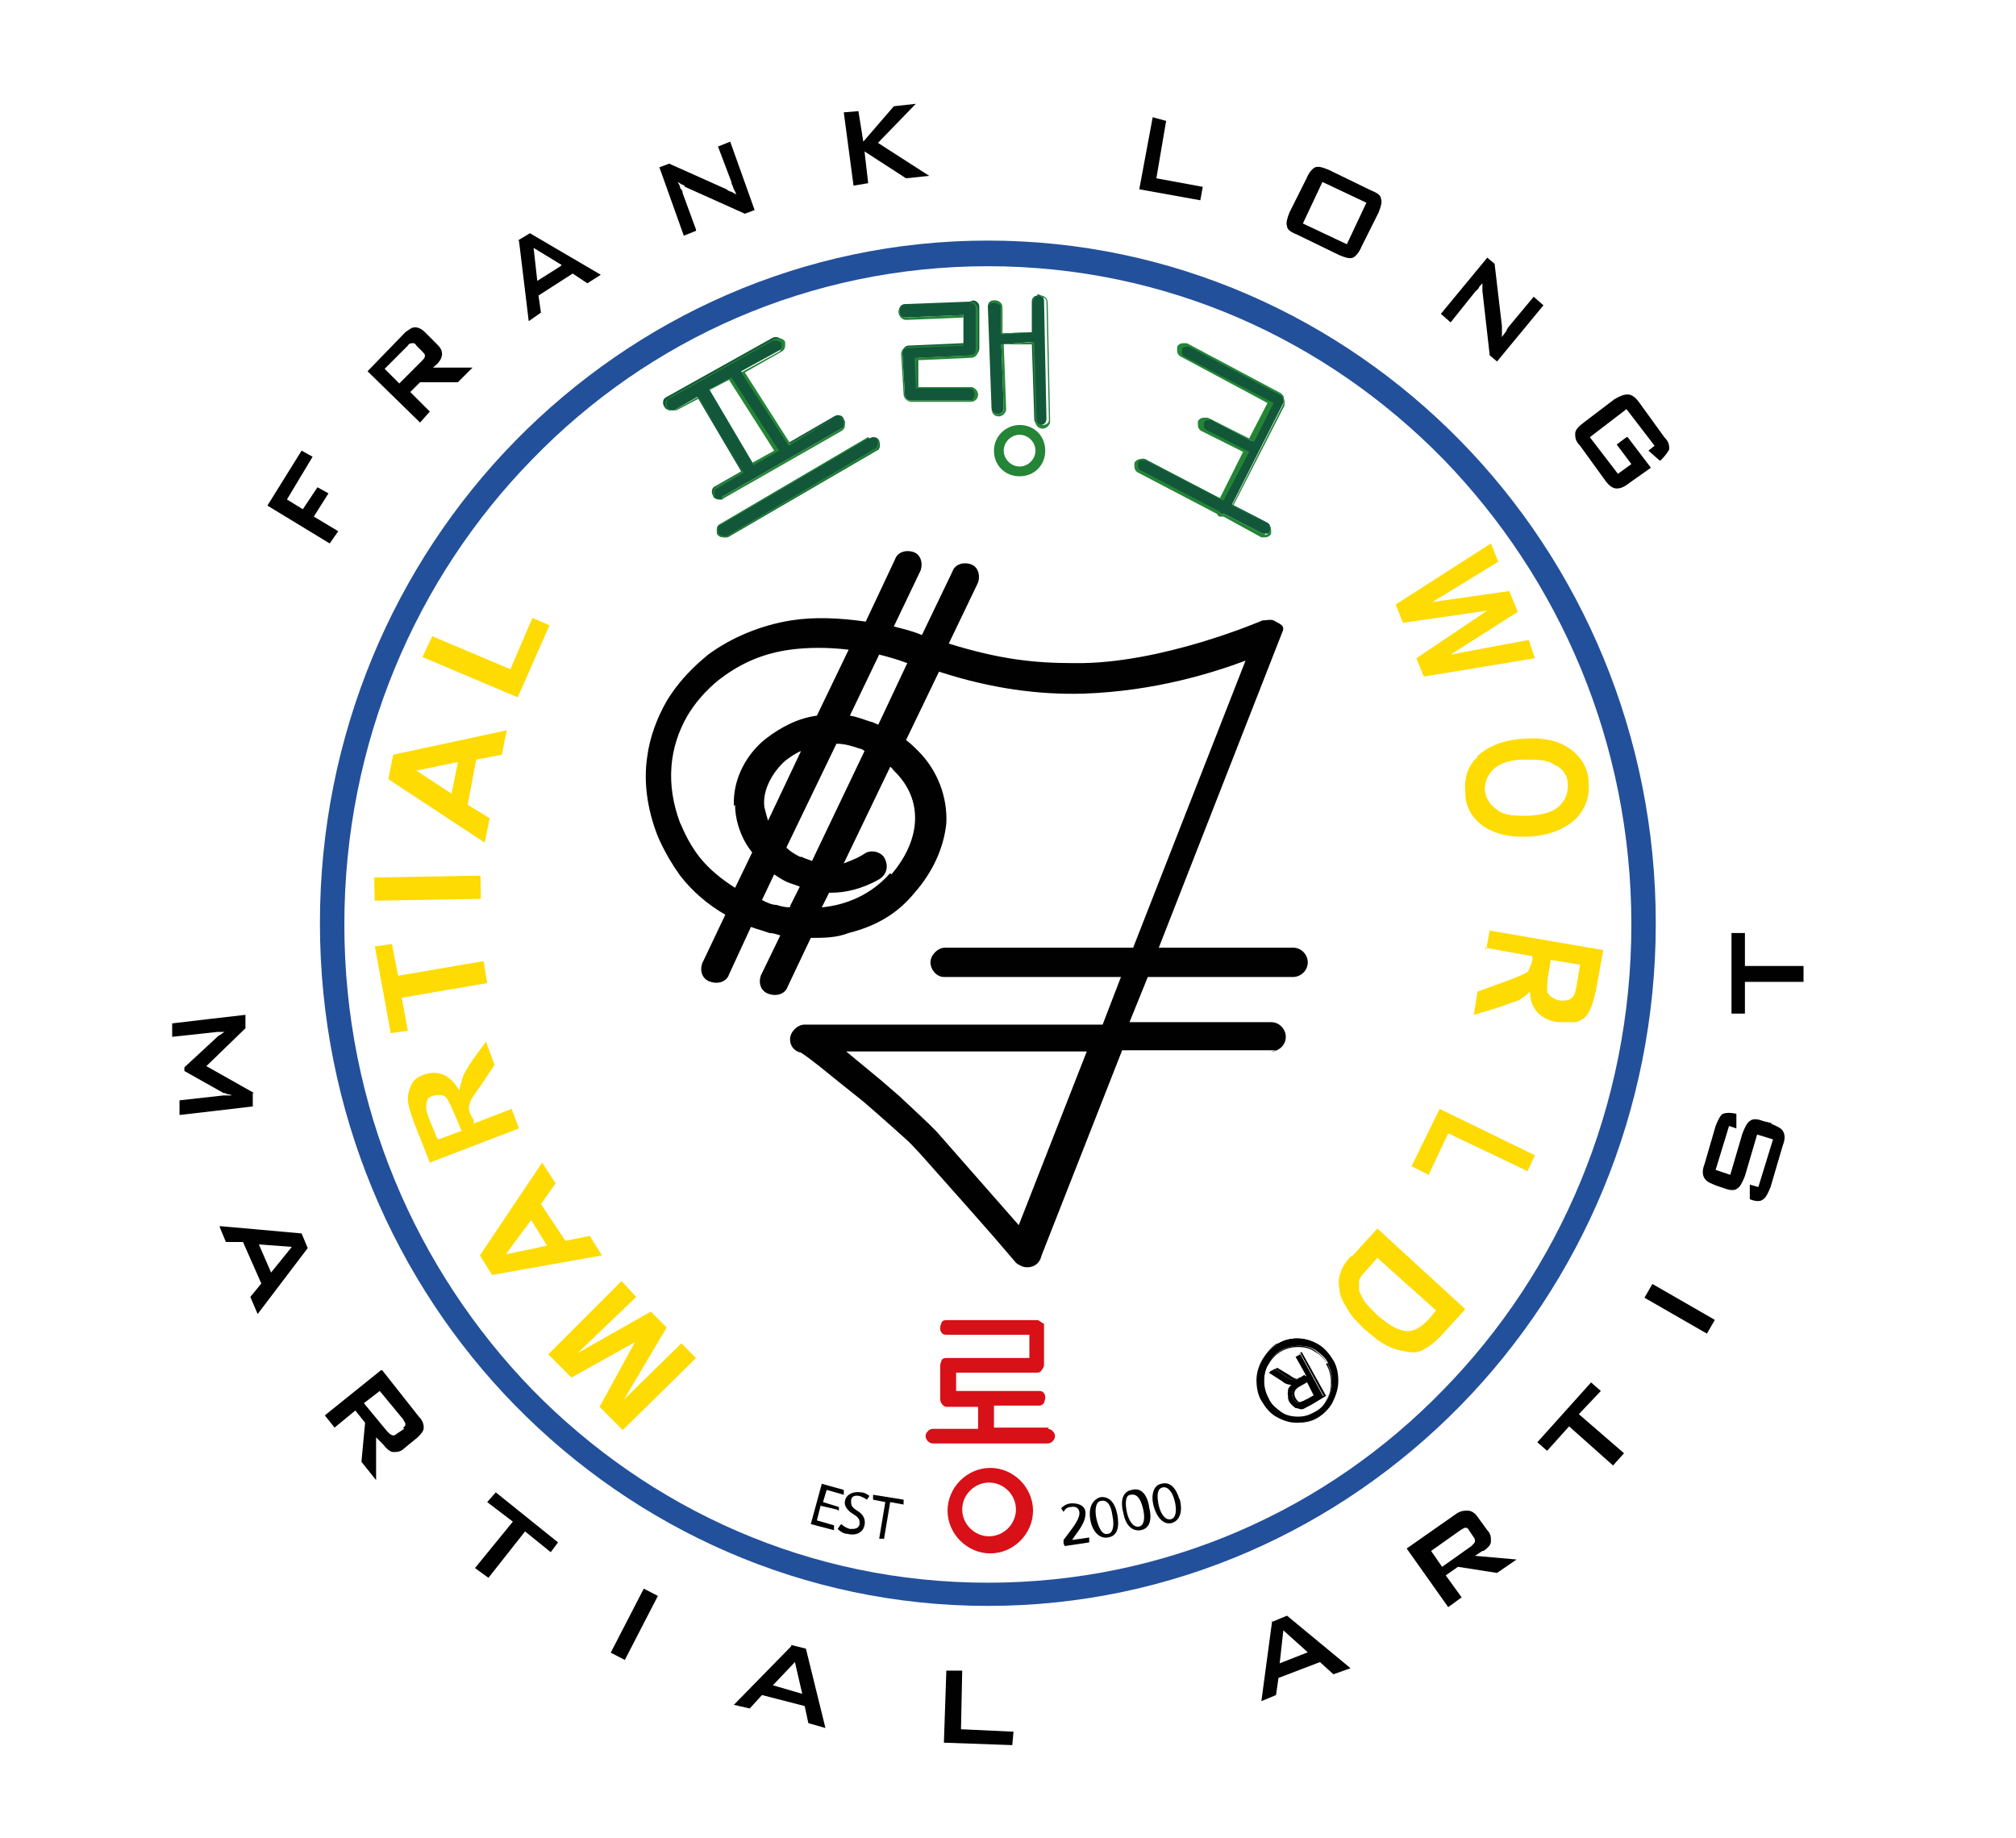
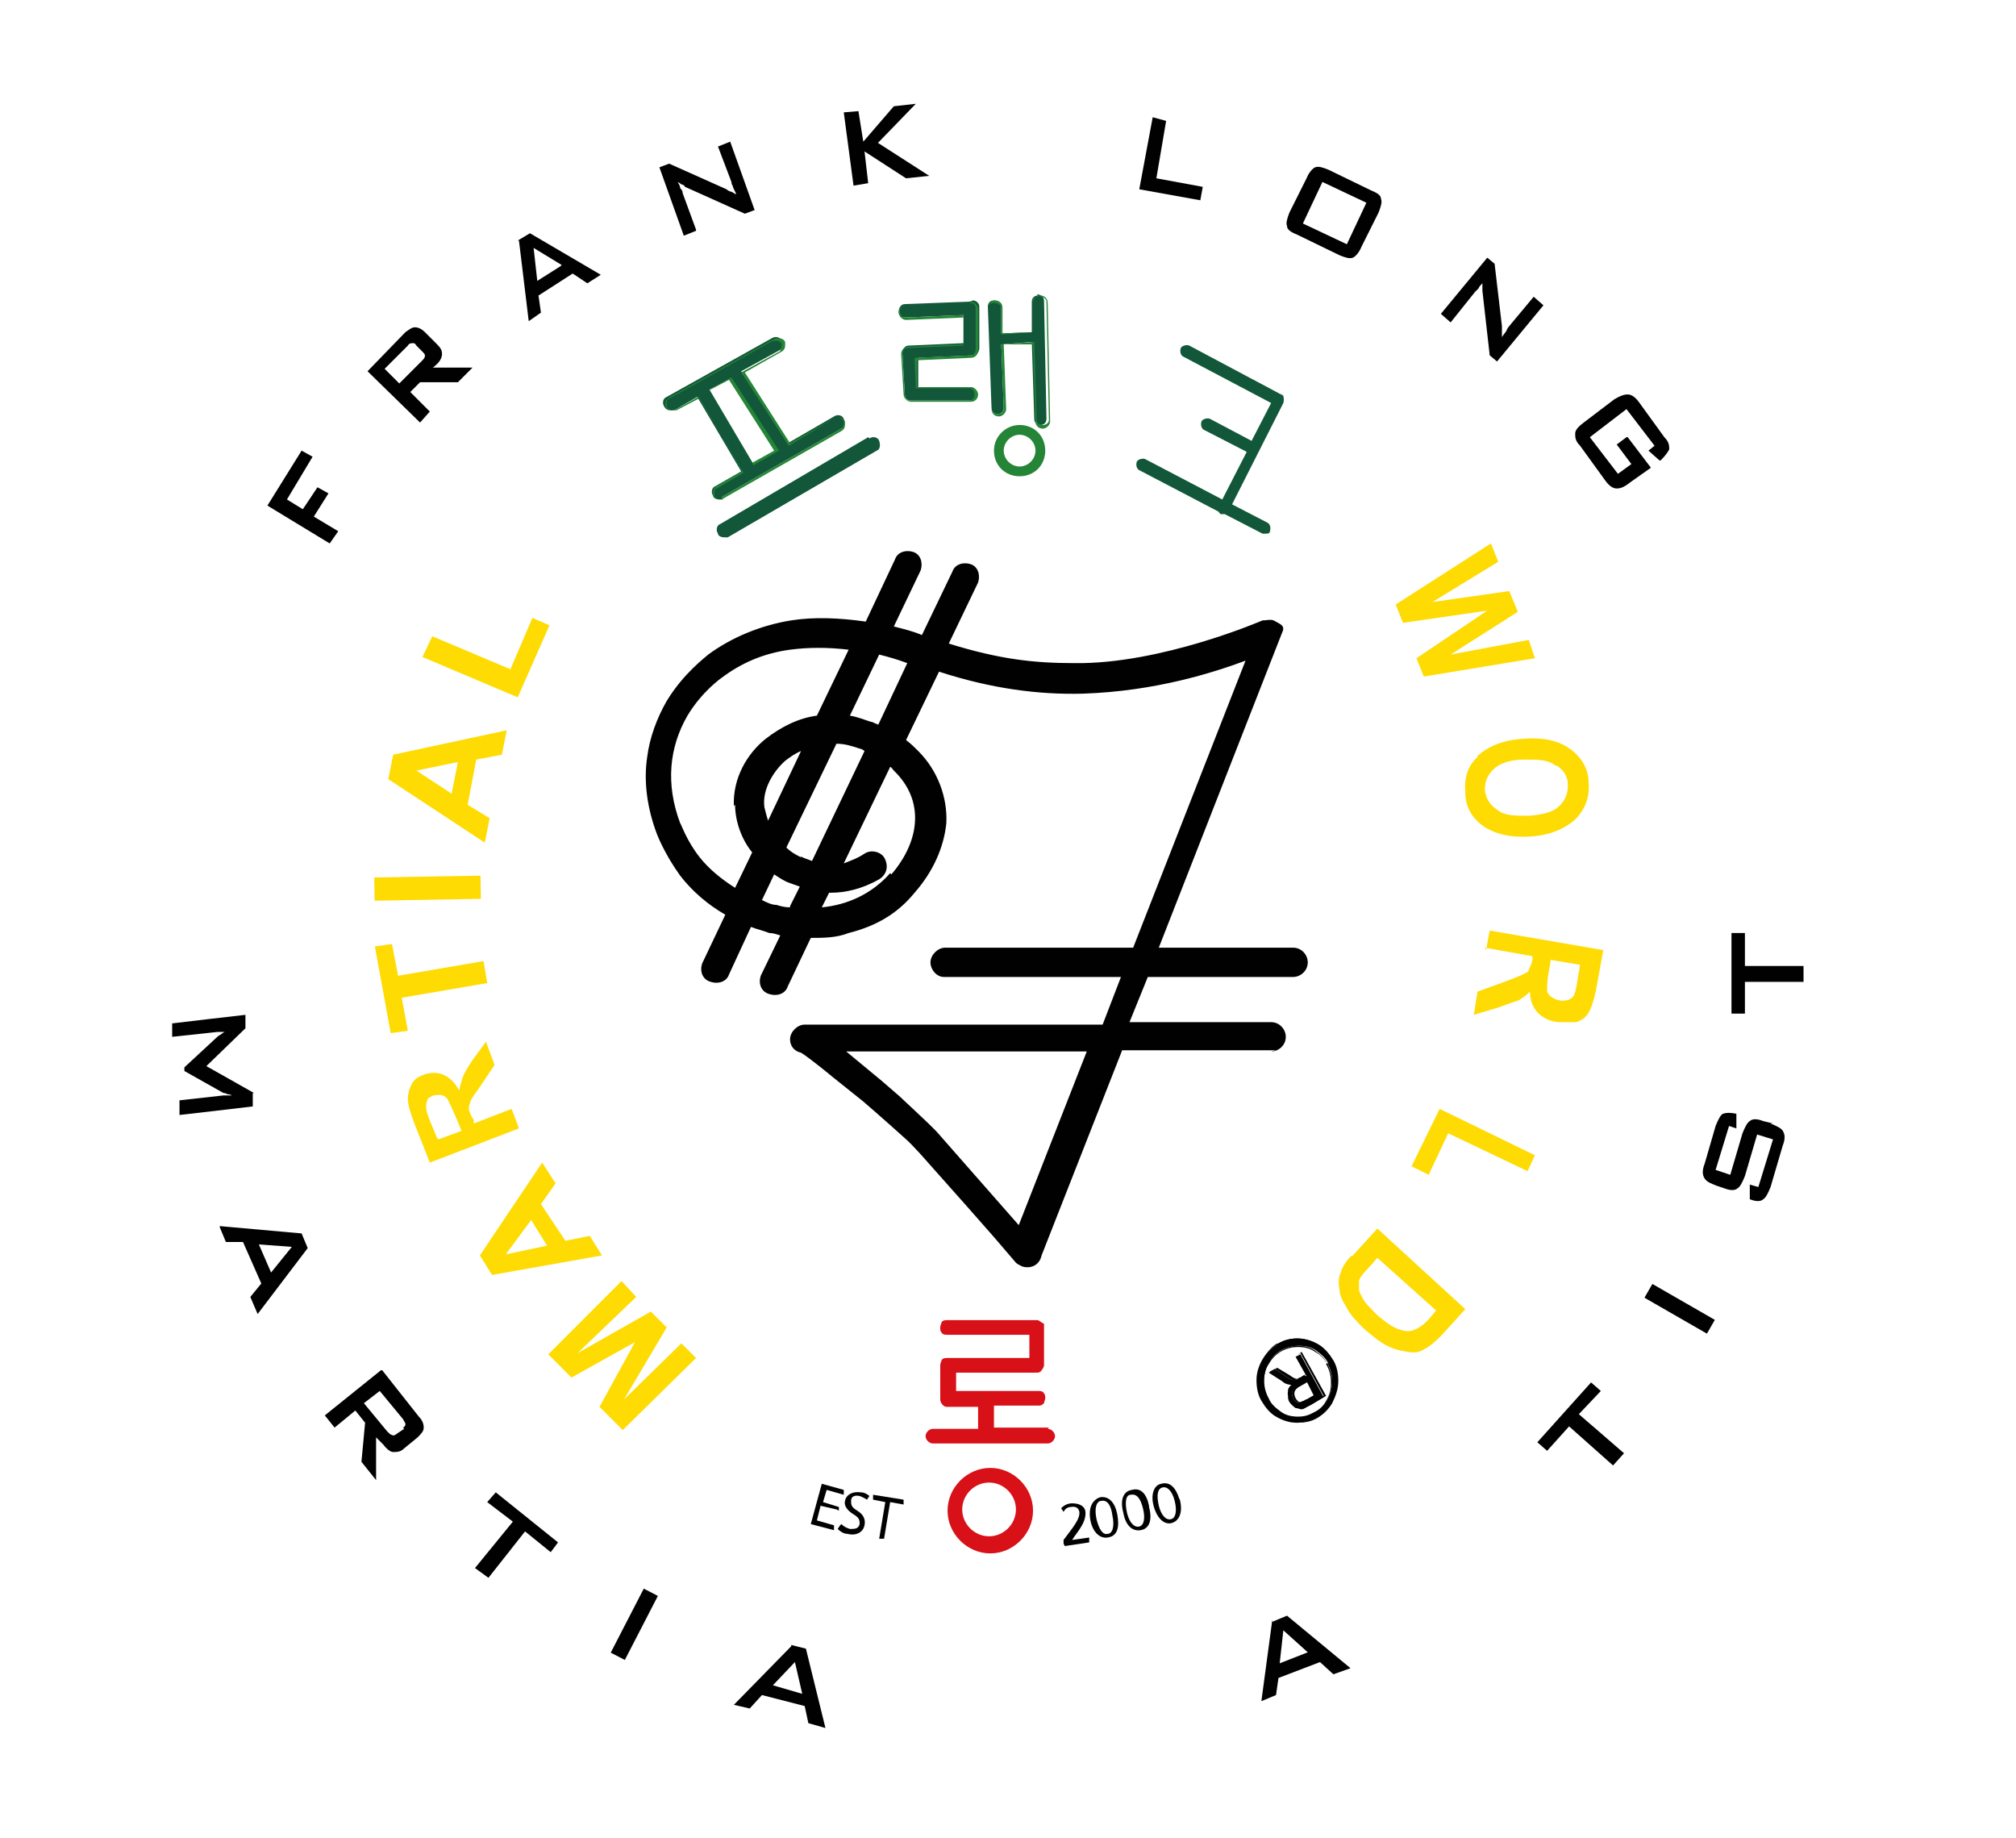
<svg xmlns="http://www.w3.org/2000/svg" id="Layer_1" data-name="Layer 1" version="1.1" viewBox="0 0 165.1 150.5">
  <defs>
    <style> .cls-1 { fill: #010101; } .cls-1, .cls-2, .cls-3, .cls-4, .cls-5, .cls-6, .cls-7 { stroke-width: 0px; } .cls-2 { fill: #fedb02; } .cls-3 { fill: #258536; } .cls-4 { fill: #d81018; } .cls-5 { fill: #23509b; } .cls-6 { fill: #000100; } .cls-7 { fill: #125739; } </style>
  </defs>
  <path class="cls-4" d="M81.1,120.2c-1.9,0-3.5,1.6-3.5,3.5s1.6,3.5,3.5,3.5,3.5-1.6,3.5-3.5-1.6-3.5-3.5-3.5M81,125.8c-1.2,0-2.2-1-2.2-2.2s1-2.2,2.2-2.2,2.2,1,2.2,2.2-1,2.2-2.2,2.2" />
  <path class="cls-4" d="M85.9,116.9h-4.5s0-1.8,0-1.8h0c.2,0,.4,0,.6,0s.4,0,.6,0h.6c.2,0,.4,0,.5,0h.5c.1,0,.2,0,.4,0s.2,0,.4,0c.2,0,.3,0,.5-.2,0-.1.1-.3.1-.4s0-.3-.1-.4c-.1-.2-.3-.2-.5-.2h-.3s-3,0-3,0c-.2,0-.4,0-.6,0h-2.8v-1.5h0c.2,0,.3,0,.5,0h.5c.2,0,.4,0,.6,0s.4,0,.6,0h.6c.2,0,.4,0,.6,0s.4,0,.6,0h.6c.2,0,.4,0,.5,0s.3,0,.5,0h1s0,0,0,0h0c.1,0,.3,0,.4-.2.1-.1.2-.3.2-.4,0-.3,0-.6,0-.8,0-.1,0-.3,0-.4s0-.3,0-.5c0-.1,0-.3,0-.4v-.4c0-.1,0-.2,0-.3v-.2s0-.2,0-.2v-.2c-.2-.1-.3-.2-.5-.3h-.2s-.3,0-.3,0h-1.9c-.2,0-.4,0-.6,0h-3.4c-.1,0-.3,0-.4,0h-.6c-.2,0-.4,0-.5.2,0,.1-.1.2-.1.4s0,.3.1.4c.1.2.3.2.5.2.1,0,.2,0,.4,0h.4c.2,0,.3,0,.5,0h.5c.2,0,.4,0,.6,0s.4,0,.6,0h.6c.2,0,.4,0,.6,0s.4,0,.6,0h.6c.2,0,.4,0,.5,0s.3,0,.5,0h.3s0,1.9,0,1.9h-2.8c-.2,0-.4,0-.6,0h-3.3c-.2,0-.4,0-.5.2,0,.1-.1.2-.1.4h0s0,0,0,0v2.8s0,0,0,0c0,.3.3.6.5.6h0s.3,0,.3,0c.1,0,.2,0,.3,0h.4c.2,0,.3,0,.5,0h.5c.2,0,.4,0,.6,0v1.8h-3.7c-.3,0-.6.3-.6.6,0,.3.3.6.6.6h0s9.4,0,9.4,0c.3,0,.6-.3.6-.6,0-.3-.3-.6-.6-.6" />
  <path class="cls-7" d="M71.1,35.8l-12.1,7.1c-.3.1-.4.5-.2.8,0,.2.3.3.5.3s.2,0,.3,0l12.2-7.1c.3-.1.3-.5.2-.8-.1-.3-.5-.4-.8-.2" />
-   <path class="cls-3" d="M71.1,35.9l-12.1,7.1c-.2,0-.2.3-.2.4v.2c.1.2.3.3.5.3h.2c0,0,12.2-7.2,12.2-7.2.1,0,.2-.3.2-.4v-.3c-.2-.2-.3-.2-.5-.2h-.2c0,0,0,0,0,0,0,0,.2,0,.3,0,.2,0,.4.1.5.3,0,0,0,.2,0,.3,0,.2-.1.4-.3.5l-12.2,7.1c0,0-.2,0-.3,0-.2,0-.4-.1-.5-.3,0,0,0-.2,0-.3,0-.2.1-.4.3-.5l12.1-7.1h0Z" />
  <path class="cls-7" d="M59.1,40.7l9.8-5.6c.3-.1.3-.5.2-.8-.1-.3-.5-.4-.8-.2l-3.8,2.2-3.8-5.9,3.1-1.7c.3-.1.3-.5.2-.8-.1-.3-.5-.4-.8-.2l-8.6,4.8c-.3.1-.4.5-.2.8.1.2.3.3.5.3s.2,0,.3,0l1.9-1.1,3.6,6.1-2.1,1.2c-.3.1-.4.5-.2.8,0,.2.3.3.5.3s.2,0,.3,0M58.1,31.9l1.7-.9,3.8,5.9-1.9,1.1-3.6-6.1Z" />
  <path class="cls-3" d="M59.1,40.7l9.8-5.6h0c.1,0,.2-.3.2-.4v-.3c-.2-.1-.3-.2-.5-.2h-.2c0,0-3.8,2.3-3.8,2.3l-3.9-6,3.1-1.7h0c0,0,0,0,0,0,.1,0,.2-.3.2-.4v-.3c-.2-.2-.3-.2-.5-.2h-.2c0,0,0,0,0,0l-8.6,4.8h0c0,0,0,0,0,0-.2,0-.2.3-.2.4v.2c.1.2.3.3.5.3h.2c0,0,0,0,0,0l2-1.1,3.7,6.2-2.2,1.3h0c-.2,0-.2.3-.2.4v.2c.1.2.3.3.5.3h.2c0,0,0,0,0,0,0,0-.2,0-.3,0-.2,0-.4-.1-.5-.3,0,0,0-.2,0-.3,0-.2.1-.4.3-.5l2.1-1.2-3.5-6-1.9,1h0c0,0,0,0,0,0,0,0-.2,0-.3,0-.2,0-.4-.1-.5-.3,0,0,0-.2,0-.3,0-.2.1-.4.3-.5h0s8.6-4.8,8.6-4.8h0c0,0,0,0,0,0,0,0,.2,0,.3,0,.2,0,.4.1.5.3,0,0,0,.2,0,.3,0,.2-.1.4-.3.5h0s-3,1.7-3,1.7l3.7,5.8,3.7-2.1h0c0,0,.2,0,.3,0,.2,0,.4.1.5.3,0,0,0,.2,0,.3,0,.2-.1.4-.3.5l-9.8,5.6h0q0-.1,0-.1ZM58.1,31.9h0c0,0,1.8-1,1.8-1l3.9,6-2.1,1.2-3.7-6.2h0s0,0,0,0h0s3.6,6,3.6,6l1.8-1-3.7-5.8-1.7.9h0c0,0,0,0,0,0h0Z" />
  <path class="cls-7" d="M85,24.2c-.3,0-.5.2-.5.5v2.5c0,0-2.5.1-2.5.1v-2.2c0-.3-.3-.5-.6-.5-.3,0-.5.2-.5.5l.3,8.3c0,.3.2.5.5.5h0c.3,0,.5-.2.5-.5l-.2-5.2,2.5-.2.2,6.3c0,.3.2.5.5.5h0c.3,0,.5-.2.5-.5l-.2-9.7c0-.3-.3-.5-.6-.5" />
  <path class="cls-3" d="M85,24.3c-.3,0-.5.2-.4.4h0s0,0,0,0v2.5c0,0-2.6.2-2.6.2v-2.2c0-.2-.3-.4-.6-.4h0s0,0,0,0c-.3,0-.5.2-.5.4h0s.3,8.3.3,8.3c0,.2.2.4.5.4h0c0,0,0,0,0,0h0c.3,0,.5-.2.5-.4h0s-.2-5.3-.2-5.3l2.7-.2.2,6.4h0s0,0,0,0c0,.2.2.4.5.4h0c0,0,0,0,0,0h0s0,0,0,0c.3,0,.5-.2.5-.4h0s-.2-9.7-.2-9.7h0s0,0,0,0c0-.2-.2-.4-.5-.4h0s0-.1,0-.1h0c.3,0,.6.2.6.6h0s.2,9.7.2,9.7h0s0,0,0,0c0,.3-.3.6-.6.6h0s0,0,0,0h0c-.3,0-.6-.2-.6-.6l-.2-6.3h-2.4c0,.1.2,5.3.2,5.3h0c0,.3-.3.6-.6.6h0s0,0,0,0h0c-.3,0-.6-.2-.6-.6l-.3-8.3h0c0-.3.3-.6.6-.6h0s0,0,0,0c.3,0,.6.2.6.6v2.1c0,0,2.5-.1,2.5-.1v-2.4c0,0,0,0,0,0h0s0,0,0,0c0-.3.3-.6.6-.6h0Z" />
  <path class="cls-7" d="M79.4,24.7l-5.3.2c-.3,0-.5.3-.5.6,0,.3.2.5.5.5h0s4.8-.2,4.8-.2v2.3s-4.5.2-4.5.2c-.3,0-.5.3-.5.6h0c0,0,.2,3.4.2,3.4h0c0,.3.2.5.5.5h0s4.9,0,4.9,0c.3,0,.5-.3.5-.6,0-.3-.3-.5-.5-.5h-4.3s0-2.4,0-2.4l4.5-.2c.3,0,.5-.3.5-.6v-3.4c0-.3-.3-.5-.5-.5" />
  <path class="cls-3" d="M79.4,24.8l-5.3.2c-.2,0-.4.2-.4.5h0c0,.3.2.5.4.5h0c0,0,0,0,0,0h0s0,0,0,0l4.8-.2v2.5s-4.6.2-4.6.2h0c-.2,0-.4.2-.4.5h0s0,0,0,0h0s0,0,0,0h0s.2,3.3.2,3.3h0c0,.3.2.5.4.5h0c0,0,0,0,0,0h0s0,0,0,0h4.9c0,0,0,0,0,0,.2,0,.4-.2.4-.5h0c0-.3-.2-.5-.4-.5h0s0,0,0,0h-4.4s-.1-2.5-.1-2.5l4.6-.2c.2,0,.4-.2.4-.5h0s0,0,0,0v-3.4h0,0c0-.2-.2-.4-.4-.4h0s0-.1,0-.1h0c.3,0,.6.3.6.6h0v3.4h0,0s0,0,0,0c0,.3-.2.6-.6.6l-4.4.2v2.2c0,0,4.4,0,4.4,0h0c0,0,0,0,0,0h0c.3,0,.6.3.6.6h0c0,.3-.2.6-.6.6h0s-4.9,0-4.9,0h0s0,0,0,0h0c-.3,0-.6-.3-.6-.6h0s-.2-3.3-.2-3.3h0c0,0,0,0,0,0h0s0,0,0,0c0-.3.2-.6.6-.6l4.5-.2v-2.2s-4.7.2-4.7.2h0s0,0,0,0h0c-.3,0-.6-.3-.6-.6h0c0-.3.2-.6.6-.6l5.3-.2h0q0,.1,0,.1Z" />
  <path class="cls-7" d="M105.1,32.4l-7.7-4.1c-.2-.1-.6,0-.7.2-.1.3,0,.6.2.7l7.2,3.8-1.6,3.1-3.4-1.8c-.2-.1-.6,0-.7.2-.1.3,0,.6.2.7l3.5,1.8-2,3.9-6.3-3.3c-.2-.1-.6,0-.7.2-.1.3,0,.6.2.7l6.5,3.4c0,0,.1.2.2.2,0,0,.2,0,.3,0l3.1,1.6h.2c.2,0,.4,0,.4-.2.1-.3,0-.6-.2-.7l-2.9-1.5,4.2-8.3h0c.1-.4,0-.7-.2-.8" />
-   <path class="cls-3" d="M105.1,32.5l-7.7-4.1h0s-.2,0-.2,0c-.2,0-.3,0-.4.2v.2c0,.2,0,.3.2.4h0c0,0,0,0,0,0l7.3,3.8-1.6,3.2-3.5-1.8h0s-.2,0-.2,0c-.2,0-.3,0-.4.2v.2c0,.2,0,.3.2.4h0c0,0,0,0,0,0l3.5,1.8-2.1,4-6.4-3.3h0s-.2,0-.2,0c-.2,0-.3,0-.4.2v.2c0,.2,0,.3.2.4h0c0,0,0,0,0,0l6.5,3.4h0s.2.2.2.2h.2c0,0,0,0,0,0h0s3.1,1.6,3.1,1.6h.2c0,0,0,.1,0,.1h0c.2,0,.3-.2.4-.3v-.2c0-.2,0-.3-.2-.4h0c0,0,0,0,0,0l-2.9-1.5,4.2-8.3h0c0,0,0,0,0,0h0s0-.2,0-.2c0-.2,0-.3-.2-.4h0c.2,0,.3.2.3.4,0,0,0,.2,0,.3h0s0,0,0,0l-4.2,8.2,2.8,1.5h0c.2.1.3.3.3.5,0,0,0,.2,0,.3-.1.2-.3.3-.5.3h-.3c0,0-3.1-1.7-3.1-1.7h0c0,0,0,0,0,0h0c0,0-.2,0-.3,0-.1,0-.2-.1-.2-.2h0s0,0,0,0l-6.5-3.4h0c-.2-.1-.3-.3-.3-.5,0,0,0-.2,0-.3.1-.2.3-.3.5-.3,0,0,.2,0,.3,0h0c0,0,0,0,0,0l6.2,3.2,1.9-3.8-3.4-1.7h0c-.2-.1-.3-.3-.3-.5,0,0,0-.2,0-.3.1-.2.3-.3.5-.3,0,0,.2,0,.3,0h0c0,0,0,0,0,0l3.4,1.7,1.5-2.9-7.1-3.8h0c-.2-.1-.3-.3-.3-.5,0,0,0-.2,0-.3.1-.2.3-.3.5-.3,0,0,.2,0,.3,0h0c0,0,0,0,0,0l7.7,4.1h0Z" />
  <path class="cls-6" d="M104.1,86.1c.6,0,1.2-.5,1.2-1.2,0-.6-.5-1.2-1.2-1.2h-11.6s1.5-3.7,1.5-3.7h11.9c0,0,0,0,0,0,.6,0,1.2-.5,1.2-1.2,0-.6-.5-1.2-1.2-1.2h-11c0,0,10.1-25.8,10.1-25.8h0c.3-.6-.2-.7-.7-1-.3-.1-.6,0-.8,0h-.1c0,0-8.3,3.6-15.4,3.5-3.3,0-6.1-.3-10.3-1.6l2.4-5h0c.2-.6,0-1.3-.6-1.5-.6-.2-1.3,0-1.5.6l-2.5,5.2h0c-.7-.3-1.5-.5-2.3-.7l2.2-4.6h0c.2-.6,0-1.3-.6-1.5-.6-.2-1.3,0-1.5.6l-2.4,5.1c-2.1-.3-4.2-.4-6.1-.1-2.5.4-4.9,1.4-6.8,2.8-.2.2-2,1.5-3.4,3.8-.8,1.4-1.4,3-1.6,4.6-.3,2,0,4.2.8,6.3h0c0,0,.6,1.6,1.9,3.4,1,1.3,2.3,2.4,3.7,3.2l-1.9,4h0c-.2.6,0,1.3.7,1.5.6.2,1.3,0,1.5-.6l1.8-3.9c.5.2,1,.3,1.5.5.3,0,.6.1.9.2l-1.6,3.3h0c-.2.6,0,1.3.7,1.5.6.2,1.3,0,1.5-.6l1.9-4c1,0,2.1,0,3.1-.4,2.4-.6,4.1-1.7,5.4-3.3,1.5-1.7,2.4-3.7,2.6-5.7.1-2.1-.7-4.3-2.3-5.9-.3-.3-.6-.6-1-.9l2.7-5.6c4.3,1.4,8.2,1.9,11.8,1.8,5.9-.2,10.6-1.7,13.3-2.7l-9.2,23.5h-15.4c0,0,0,0,0,0-.6,0-1.2.6-1.2,1.2,0,.6.5,1.2,1.1,1.2h14.5c0,0-1.5,3.9-1.5,3.9h-24.4s0,0,0,0c-.6,0-1.2.6-1.2,1.2,0,.6.4,1,.9,1.1h0c.8.5,2.6,2,2.6,2l2.5,2c1.4,1.2,3.4,3,3.4,3,.6.5,1.9,2,1.9,2l3.2,3.6,2.2,2.5,1.8,2.1h0c.1.1.3.2.5.3.6.2,1.4,0,1.6-.9l6.6-16.8h12.6s0,0,0,0ZM60.2,65.9c0,1.3.5,2.8,1.4,3.9h0s-1.4,2.9-1.4,2.9c-1.1-.7-2.1-1.5-2.9-2.5-1.1-1.4-1.5-2.7-1.6-2.8-1.2-3.2-.9-6.2.6-8.8,1.2-2,2.8-3.1,2.8-3.1h0c1.6-1.2,3.4-2,5.6-2.3,1.5-.2,3.1-.2,4.8,0l-2.6,5.4c-1.5.2-2.9.9-4.2,1.9-1.5,1.2-2.7,3.2-2.6,5.5M65.6,61.5l-2.7,5.7c-.1-.3-.2-.7-.3-1.1-.2-1.5.8-3,1.7-3.8.4-.3.8-.6,1.3-.8M64.7,74.3c-.4,0-.8-.1-1.1-.2-.4,0-.8-.2-1.2-.4l1-2.1c.3.2.6.4,1,.6,0,0,.5.2,1.1.4l-.8,1.6ZM65.6,70.2h0c-.4-.2-.8-.4-1.2-.8l4.1-8.5c.7,0,1.3.2,1.9.4.1,0,.3.1.4.2l-4.3,9c-.5-.2-.9-.3-.9-.4M72.9,71.5c-1.5,1.7-3.5,2.6-5.6,2.8l.6-1.2h.2c1.1,0,2.5-.3,3.9-1.1.5-.3.8-.9.5-1.6-.2-.6-1.1-.9-1.7-.5-.6.4-1.2.6-1.7.8l3.8-7.9c.1,0,.2.2.3.3,2.5,2.4,2.2,5.7-.2,8.5M71.9,59.3c-.2,0-.4-.2-.6-.2-.6-.2-1.1-.4-1.7-.5l2.4-5c.8.2,1.5.4,2.3.7l-2.4,5.1ZM83.5,100.4l-6.5-7.4c-.4-.5-1.7-1.7-1.7-1.7l-1.6-1.5-1.5-1.3-2.9-2.4h19.7s-5.6,14.3-5.6,14.3Z" />
  <polygon class="cls-2" points="121.8 50 116 53.9 116.6 55.4 125.7 53.9 125.2 52.4 118.8 53.6 124.3 50.1 123.6 48.4 117.3 49.3 122.7 46 122.1 44.5 114.3 49.5 114.9 51 121.8 50" />
  <path class="cls-2" d="M121,62c-.8.7-1.1,1.7-1,2.9,0,1.2.6,2.1,1.4,2.7,1,.7,2.3,1,3.9.9,1.6-.1,2.8-.6,3.7-1.4.8-.8,1.2-1.8,1.1-3,0-.8-.3-1.5-.7-2-.4-.5-1-1-1.8-1.3-.8-.3-1.8-.4-2.9-.3-1.6.1-2.8.6-3.7,1.4M127.5,62.7c.6.4.9.9.9,1.6,0,.7-.2,1.2-.7,1.7-.5.5-1.3.7-2.5.8-1.2,0-2,0-2.6-.5-.6-.4-.9-.9-1-1.6,0-.7.2-1.2.7-1.7.5-.5,1.4-.8,2.5-.8,1.2,0,2,0,2.6.5" />
  <path class="cls-2" d="M121.6,77.6l3.9.7v.3c-.1.4-.2.6-.3.8,0,.2-.3.3-.5.4-.2.1-.7.3-1.5.6l-2.2.8-.3,1.9,2-.6c.8-.3,1.4-.5,1.7-.6.3-.2.6-.4.9-.7,0,.7.2,1.2.6,1.7.4.4.9.7,1.7.8.6,0,1.1,0,1.5,0,.5-.2.8-.4,1-.8.2-.3.4-.9.6-1.8l.6-3.3-9.3-1.6-.3,1.6ZM126.8,79.8l.2-1.2,2.4.4-.2,1.2c-.1.7-.2,1.1-.3,1.3-.1.2-.3.3-.5.4-.2,0-.5.1-.7,0-.3,0-.5-.2-.7-.3-.2-.2-.3-.3-.3-.5,0-.2,0-.7.1-1.4" />
  <polygon class="cls-2" points="115.6 95.5 117 96.2 118.6 92.8 125.1 95.9 125.7 94.6 117.9 90.8 115.6 95.5" />
  <path class="cls-2" d="M110.7,102.8c-.5.5-.8,1-.9,1.4-.2.4-.2.9-.1,1.4,0,.5.3,1,.6,1.5.3.6.8,1.1,1.4,1.7.7.6,1.3,1.1,1.9,1.4.6.3,1.1.4,1.7.5s1,0,1.3-.2c.4-.2.8-.5,1.4-1.1l2-2.2-7.2-6.6-2.1,2.3ZM117.7,107.2l-.5.6c-.4.5-.8.8-1,.9-.3.2-.6.3-.9.3-.3,0-.7-.1-1.1-.3-.4-.2-.8-.5-1.4-1-.5-.5-.9-.9-1.1-1.2-.2-.4-.4-.7-.4-.9,0-.2,0-.5,0-.7,0-.2.3-.6.7-1l.8-.9,4.8,4.3Z" />
  <polygon class="cls-2" points="51.1 114.6 54.6 108.7 53.3 107.4 47.3 110.8 52.1 106.2 50.9 104.9 44.9 110.9 46.8 112.8 52 109.9 49.1 115.2 51 117.1 57 111.2 55.8 110 51.1 114.6" />
  <path class="cls-2" d="M48.3,101.2l-2,.4-2-3,1.2-1.7-1.1-1.7-5.1,7.6,1,1.6,9-1.6-1-1.6ZM41.5,102.6l2-2.7,1.3,2.1-3.3.7Z" />
  <path class="cls-2" d="M41.9,90.8l-3.1,1.2v-.3c-.3-.4-.3-.6-.4-.8,0-.2,0-.4.1-.6,0-.2.3-.6.8-1.3l1.2-1.8-.7-1.9-1.1,1.5c-.4.6-.7,1.1-.8,1.4-.1.3-.2.7-.3,1.1-.3-.6-.8-1.1-1.3-1.3-.5-.2-1-.2-1.6,0-.5.2-.8.4-1,.8-.2.4-.3.8-.3,1.2,0,.4.2,1.1.5,1.9l1.3,3.3,7.3-2.8-.6-1.6ZM35.8,93.2l-.5-1.2c-.3-.7-.4-1.1-.4-1.3,0-.2,0-.4.1-.6,0-.2.3-.3.5-.4.2,0,.5-.1.7,0,.2,0,.4.2.5.4.1.2.3.6.6,1.3l.5,1.2-1.9.7Z" />
  <polygon class="cls-2" points="39.9 80.5 39.6 78.7 32.6 79.9 32.1 77.3 30.7 77.5 32 84.6 33.4 84.4 32.9 81.7 39.9 80.5" />
  <rect class="cls-2" x="30.7" y="71.8" width="8.7" height="1.9" transform="translate(-1.3 .6) rotate(-1)" />
  <path class="cls-2" d="M40.1,67l-1.8-1.1.7-3.7,2.1-.4.4-2-9.3,2-.4,2,7.9,5.2.4-2ZM37,65l-2.9-1.9,3.4-.7-.5,2.5Z" />
  <polygon class="cls-2" points="45 51.2 43.6 50.6 41.8 54.8 35.4 52.1 34.6 53.8 42.4 57.1 45 51.2" />
  <g>
    <path class="cls-6" d="M104.6,110.1c-.5.3-.9.7-1.2,1.2-.3.5-.5,1.1-.5,1.7,0,.6.1,1.2.4,1.7.3.5.7,1,1.2,1.3.5.3,1.1.5,1.7.5.6,0,1.1-.2,1.6-.4.5-.3.9-.7,1.2-1.2.3-.5.5-1.1.5-1.8,0-.6-.1-1.2-.4-1.7-.3-.5-.7-.9-1.2-1.3-.5-.3-1.1-.5-1.7-.5-.6,0-1.2.2-1.7.5M108.7,111.6c.2.4.4.9.4,1.5,0,.5-.1,1-.4,1.5-.3.5-.6.8-1,1-.4.2-.7.4-1.4.4-.5,0-1-.1-1.4-.4-.4-.3-.8-.6-1-1.1-.5-.9-.5-2,0-2.9.5-.9,1.4-1.4,2.5-1.4.5,0,1,.1,1.4.4.4.3.8.6,1,1.1" />
    <path class="cls-6" d="M104.6,110.1c-.5.3-.9.7-1.2,1.2-.3.5-.5,1.1-.5,1.7h0c0,.6.1,1.2.4,1.7.3.5.7.9,1.2,1.3.5.3,1.1.5,1.6.5h0c.6,0,1.1-.2,1.6-.4.5-.3.9-.7,1.2-1.2.3-.5.5-1.1.5-1.7h0s0,0,0,0h0c0-.6-.1-1.2-.4-1.7-.3-.5-.7-.9-1.2-1.3-.5-.3-1.1-.5-1.6-.5h0c-.6,0-1.1.2-1.6.4h0c.5-.4,1.1-.5,1.7-.5h0c.6,0,1.2.2,1.7.5.5.3.9.8,1.2,1.3.3.5.4,1.1.4,1.7h0s0,0,0,0c0,.6-.2,1.2-.5,1.8-.3.5-.7.9-1.2,1.2-.5.3-1,.4-1.7.4h0c-.6,0-1.2-.2-1.7-.5-.5-.3-.9-.8-1.2-1.3-.3-.5-.4-1.1-.4-1.7h0c0-.6.2-1.2.5-1.7.3-.5.7-1,1.2-1.3h0ZM108.7,111.6c.2.5.4,1,.4,1.5h0c0,.5-.1,1-.4,1.5-.3.5-.6.8-1.1,1.1-.4.2-.8.4-1.4.4h0c-.5,0-1-.1-1.4-.4-.4-.3-.8-.7-1-1.1-.2-.4-.4-.9-.4-1.4,0-.5.1-1.1.4-1.5.5-.9,1.5-1.5,2.5-1.5h0c.5,0,1,.1,1.4.4.4.3.8.6,1,1.1h0c-.2-.4-.6-.8-1-1-.4-.3-.9-.4-1.4-.4h0c-1,0-1.9.5-2.4,1.4-.3.4-.4,1-.4,1.5,0,.5.1,1,.3,1.4.2.4.6.8,1,1.1.4.3.9.4,1.4.4h0c.6,0,.9-.1,1.4-.4.4-.2.8-.6,1-1,.3-.5.4-.9.4-1.5h0c0-.5-.1-1-.4-1.5h0s0,0,0,0Z" />
    <path class="cls-6" d="M106.8,112.6l-.3.2c-.2.1-.4.2-.5.2-.2,0-.3,0-.7-.3l-.9-.6-.5.3,1.1.7c.2.2.5.3.8.3-.1.1-.3.3-.3.4,0,.2-.1.3,0,.5,0,0,0,.1,0,.2.1.3.3.6.6.8.2,0,.3.1.5.1.2,0,.4-.2.8-.4l1-.6-1.9-3.5-.4.2.9,1.6ZM107.7,114.2l-.7.4c0,0-.1,0-.2.1-.1,0-.2.1-.3.1-.1,0-.2,0-.3,0-.2-.1-.4-.4-.4-.7,0-.3.3-.5.5-.6l.7-.4.6,1.2Z" />
    <path class="cls-6" d="M106.8,112.6h0s-.3.2-.3.2h0s0,0,0,0c-.2,0-.3.2-.5.2h0s0,0,0,0h0c-.2,0-.3,0-.7-.3h0s0,0,0,0l-.9-.6-.4.2,1,.7c.2.2.5.3.8.3h0s.1,0,.1,0h-.1c-.1.2-.3.3-.3.5,0,.1,0,.3,0,.4h0c0,.2,0,.2,0,.3h0c0,.3.3.6.6.7.1,0,.3.1.4.1h.1c.2,0,.4-.2.8-.4h0s1-.6,1-.6l-1.9-3.5-.3.2.9,1.6h0s0,0,0,0h0s-.9-1.6-.9-1.6l.4-.3,2,3.6-1,.6h0s0,0,0,0c-.3.2-.6.3-.8.4h-.1c-.1,0-.3,0-.4-.1-.3-.2-.5-.5-.6-.8h0c0,0,0-.1,0-.2h0c0-.3,0-.4,0-.5,0-.2.2-.3.3-.4h0s0,0,0,0h0c-.3,0-.6-.1-.8-.3l-1.1-.7.5-.3,1,.6h0c.4.3.5.3.7.3h0s0,0,0,0h0c.1,0,.3,0,.4-.2h0s.3-.2.3-.2h0s0,0,0,0h0ZM107.7,114.2h0s-.7.4-.7.4h0c0,0-.1,0-.2.1-.1,0-.2.1-.3.1h-.1c0,0-.2,0-.2,0-.2-.1-.4-.4-.4-.7h0c0-.4.3-.6.6-.7l.7-.4.7,1.2h0s0,0,0,0h0s-.6-1.1-.6-1.1l-.7.4c-.2.1-.5.3-.5.6h0c0,.3.2.6.4.7,0,0,.1,0,.2,0h.1c.1,0,.2,0,.3-.1,0,0,.1,0,.2-.1h0s0,0,0,0l.7-.4h0s0,0,0,0h0Z" />
  </g>
-   <path class="cls-5" d="M119.6,36.1c-9.9-10.1-23.6-16.4-38.7-16.4-15.1,0-28.8,6.3-38.7,16.4-9.9,10.1-16,24.1-16,39.5,0,15.4,6.1,29.4,16,39.5,9.9,10.1,23.6,16.4,38.7,16.4,15.1,0,28.8-6.3,38.7-16.4,9.9-10.1,16-24.1,16-39.5,0-15.4-6.1-29.4-16-39.5M118.2,113.8c-9.5,9.8-22.7,15.8-37.3,15.8-14.6,0-27.7-6-37.3-15.8-9.5-9.8-15.4-23.2-15.4-38.1,0-14.9,5.9-28.4,15.4-38.1,9.5-9.8,22.7-15.8,37.3-15.8,14.6,0,27.7,6,37.3,15.8,9.5,9.8,15.4,23.2,15.4,38.1,0,14.9-5.9,28.4-15.4,38.1" />
  <polygon class="cls-6" points="27.7 43.5 25.7 42.3 26.9 40.4 26 39.9 24.8 41.7 23.5 40.9 25.6 37.4 24.7 36.9 21.9 41.4 27 44.5 27.7 43.5" />
  <path class="cls-6" d="M35.8,29.8c.3-.3.4-.6.4-.8,0-.3-.1-.5-.4-.8l-1-1c-.3-.3-.6-.4-.8-.4-.3,0-.5.2-.8.4l-3.1,3.2,4.3,4.2.8-.9-1.6-1.6.8-.8h3.1c0,0,1.2-1.2,1.2-1.2h-3.3c0,.1.5-.4.5-.4ZM34.6,29.5l-1.9,1.9-1.2-1.2,1.9-1.9c.1-.2.3-.2.4-.2.1,0,.2,0,.3.2l.5.5c.1.1.2.2.2.3,0,.1,0,.2-.2.4" />
  <path class="cls-6" d="M42.5,19.7l.8,6.6,1-.7-.2-1.4,2.8-1.8,1.2.8,1.1-.7-5.8-3.4-1,.6ZM45.9,21.8l-1.9,1.2-.3-2.7,2.3,1.4Z" />
  <path class="cls-6" d="M57,18.8l-1.1-3c0-.1,0-.2-.2-.4,0-.2-.1-.3-.2-.5,0,0,.2.1.3.2,0,0,.2,0,.3.2l4.9,2.2.8-.3-2-5.6-1,.4,1.1,2.9c0,0,0,.2.1.3,0,.1.1.3.3.7-.1,0-.2-.1-.4-.2-.1,0-.3-.1-.4-.2l-4.7-2.1-.8.3,2,5.6,1-.4Z" />
  <polygon class="cls-6" points="71.1 15 70.8 12.4 74.2 14.6 76.1 14.4 71.9 11.7 75 8.5 73.2 8.7 70.7 11.6 70.3 9.1 69.1 9.2 69.9 15.2 71.1 15" />
  <polygon class="cls-6" points="98.5 15.3 94.7 14.6 95.5 9.9 94.4 9.6 93.3 15.5 98.3 16.4 98.5 15.3" />
  <path class="cls-6" d="M112.3,15.6l-3.5-1.7c-.5-.2-.8-.3-1.1-.2-.2.1-.5.4-.7.9l-1.4,2.8c-.2.5-.3.9-.2,1.1,0,.3.3.5.8.7l3.5,1.7c.5.2.8.3,1.1.2.2-.1.5-.4.7-.9l1.4-2.8c.2-.5.3-.9.2-1.1,0-.3-.3-.5-.8-.7M110.3,20l-3.6-1.7,1.6-3.4,3.6,1.7-1.6,3.4Z" />
  <path class="cls-6" d="M120.8,23.9c0,0,.2-.2.3-.3,0-.1.2-.3.3-.4,0,0,0,.2,0,.3,0,.1,0,.2,0,.3l.6,5.3.6.5,3.8-4.6-.8-.7-2,2.4c0,0-.1.1-.2.3,0,.1-.2.3-.4.6,0-.1,0-.3,0-.4,0-.1,0-.3,0-.5l-.6-5.1-.6-.5-3.8,4.6.8.7,2-2.5Z" />
  <path class="cls-6" d="M133.2,35.8l-.8.6,1.2,1.6-1.1.8-2.3-3,3-2.3,2.3,3-.5.4.9.8h.1c.4-.4.6-.7.7-.9,0-.3,0-.6-.4-1l-2.1-2.9c-.3-.4-.6-.6-.9-.6-.3,0-.6.1-1.1.4l-2.5,1.9c-.4.3-.7.6-.7.9,0,.3,0,.6.4,1l2.1,2.9c.3.4.6.6.9.6.3,0,.6-.1,1.1-.5l1.7-1.2-1.9-2.5Z" />
  <path class="cls-6" d="M20.8,89.5l-3.9-2.2,3.2-3.1v-1.1c-.1,0-6,.7-6,.7v1.1c.1,0,3.7-.4,3.7-.4,0,0,.2,0,.3,0,0,0,.2,0,.3,0,0,0-.2.1-.3.2,0,0-.2.1-.3.2l-2.7,2.5v.3s3.2,1.8,3.2,1.8c0,0,.2,0,.3.1.1,0,.2,0,.4.1-.1,0-.3,0-.4,0-.1,0-.2,0-.3,0l-3.6.4v1.2c.1,0,6-.7,6-.7v-1.1Z" />
  <path class="cls-6" d="M18,100.5l.5,1.2h1.4c0,0,1.5,3.4,1.5,3.4l-.9,1.1.6,1.4,4.1-5.4-.5-1.2-6.7-.6ZM22.2,104.2l-1-2.3,2.7.2-1.7,2.1Z" />
  <path class="cls-6" d="M31.2,112.2l-4.6,3.7.8,1,1.7-1.4.8,1-.3,3.2,1.2,1.5v-3.5c0,0,.6.6.6.6.3.4.6.6.8.6.3,0,.6,0,.9-.3l1.1-.9c.3-.3.5-.5.5-.8,0-.3-.1-.6-.4-.9l-3-3.8ZM33.1,117l-.6.4c-.1.1-.3.2-.4.1-.1,0-.2-.1-.4-.3l-1.9-2.3,1.3-1,1.9,2.3c.1.2.2.3.2.4,0,.1,0,.2-.2.3" />
  <polygon class="cls-6" points="39.9 123 42 124.6 38.9 128.4 40 129.2 43 125.4 45.1 127.1 45.7 126.3 40.6 122.2 39.9 123" />
  <rect class="cls-6" x="49" y="132.5" width="5.9" height="1.3" transform="translate(-90.2 118.1) rotate(-62.7)" />
  <path class="cls-6" d="M64.8,134.8l-4.7,4.8,1.3.3,1-1.1,3.5.9.3,1.4,1.4.4-1.6-6.5-1.2-.3ZM63.2,138.1l1.9-2,.6,2.6-2.4-.7Z" />
-   <polygon class="cls-6" points="78.8 136.8 77.5 136.8 77.3 142.7 82.9 142.9 83 141.8 78.7 141.6 78.8 136.8" />
  <path class="cls-6" d="M104.2,132.6l-.9,6.7,1.2-.5.2-1.4,3.4-1.3,1.1,1,1.4-.5-5.2-4.3-1.2.5ZM104.8,136.2l.3-2.7,2,1.8-2.3.9Z" />
-   <path class="cls-6" d="M121.5,127c.4-.3.6-.5.6-.8,0-.3,0-.6-.3-.9l-.8-1.1c-.2-.3-.5-.5-.8-.5-.3,0-.6,0-1,.3l-4,2.8,3.4,4.8,1.1-.8-1.3-1.8,1-.7,3.2.5,1.6-1.1-3.4-.3.6-.4ZM120.8,126.2c0,.1-.1.2-.3.4l-2.4,1.7-.9-1.3,2.4-1.7c.2-.1.3-.2.4-.2.1,0,.2,0,.3.2l.4.6c.1.1.1.3.1.4" />
  <polygon class="cls-6" points="131.1 113.9 130.3 113.2 125.9 118.1 126.7 118.8 128.5 116.8 132.1 120 133 119 129.3 115.8 131.1 113.9" />
  <rect class="cls-6" x="136.9" y="104.2" width="1.3" height="5.9" transform="translate(-23.9 173) rotate(-60.1)" />
  <path class="cls-6" d="M145.2,92l-.8-.2c-.5-.2-.9-.2-1.1,0-.2.1-.4.5-.6,1l-1,3.4-1.2-.4,1.1-3.6.6.2v-1.2c0,0,0,0,0,0-.5-.1-.8-.1-1.1,0-.2.1-.4.5-.6,1l-.9,3.1c-.2.5-.2.9,0,1.2s.5.4,1,.6l.6.2c.5.2.9.2,1.1,0,.2-.1.4-.5.6-1l1-3.4,1.3.4-1.2,3.9-.7-.2v1.2c0,0,0,0,0,0,.5.2.9.2,1.1,0,.2-.1.4-.5.6-1l1-3.4c.2-.5.2-.9,0-1.2-.1-.2-.5-.4-1-.6" />
  <polygon class="cls-6" points="142.9 83 142.9 80.4 147.7 80.4 147.7 79.1 142.9 79.1 142.9 76.4 141.8 76.4 141.8 83 142.9 83" />
  <path class="cls-3" d="M83.5,34.8c-1.1,0-2.1.9-2.1,2.1s.9,2.1,2.1,2.1,2.1-.9,2.1-2.1-.9-2.1-2.1-2.1M83.5,38.2c-.7,0-1.3-.6-1.3-1.3s.6-1.3,1.3-1.3,1.3.6,1.3,1.3-.6,1.3-1.3,1.3" />
  <g>
    <path class="cls-1" d="M68.5,123.6l-1.3-.3-.3,1.2,1.4.4v.4c0,0-1.9-.5-1.9-.5l.9-3.3,1.8.5v.4c0,0-1.4-.4-1.4-.4l-.3,1,1.3.4v.3Z" />
    <path class="cls-1" d="M68.9,124.8c.2.2.4.3.7.4.4,0,.7,0,.8-.4,0-.3,0-.5-.5-.8-.5-.3-.8-.7-.7-1.1.1-.5.6-.8,1.3-.7.3,0,.6.2.7.3l-.2.3c0,0-.3-.2-.6-.3-.5-.1-.7.1-.7.4,0,.3,0,.5.5.8.5.3.7.7.6,1.2-.1.5-.6.9-1.4.7-.3,0-.6-.2-.8-.4l.2-.3Z" />
    <path class="cls-1" d="M72.5,123l-1-.2v-.4c0,0,2.5.4,2.5.4v.4c0,0-1.1-.2-1.1-.2l-.5,3h-.4c0,0,.5-3,.5-3Z" />
    <path class="cls-1" d="M87.1,126.4v-.3s.3-.4.3-.4c.7-.9,1-1.4,1-1.8,0-.3-.2-.6-.7-.5-.3,0-.5.2-.6.4l-.2-.3c.2-.2.5-.4.9-.4.7,0,1.1.3,1.1.8,0,.6-.3,1.1-.9,1.9l-.2.3h0s1.4-.2,1.4-.2v.4s-2,.3-2,.3Z" />
    <path class="cls-1" d="M91.5,124c.2,1.1,0,1.8-.8,1.9-.6.1-1.2-.4-1.4-1.4-.2-1.1.2-1.7.8-1.9.7-.1,1.2.4,1.4,1.4ZM89.8,124.4c.2.8.5,1.3.9,1.2.4,0,.6-.6.4-1.5-.1-.8-.4-1.3-.9-1.2-.4,0-.6.6-.4,1.5Z" />
    <path class="cls-1" d="M94.1,123.4c.3,1.1,0,1.8-.7,1.9-.6.1-1.2-.3-1.4-1.4-.3-1.1,0-1.8.7-1.9.7-.2,1.2.3,1.4,1.3ZM92.3,123.9c.2.8.6,1.2,1,1.1.4-.1.5-.7.3-1.5-.2-.8-.5-1.2-1-1.1-.4,0-.5.6-.3,1.5Z" />
    <path class="cls-1" d="M96.6,122.7c.3,1.1,0,1.8-.6,2-.6.2-1.2-.3-1.5-1.3-.3-1,0-1.8.6-1.9.7-.2,1.2.3,1.5,1.3ZM94.9,123.3c.2.8.6,1.2,1,1.1.4-.1.5-.7.3-1.5-.2-.8-.6-1.2-1-1.1-.4.1-.5.6-.3,1.5Z" />
  </g>
</svg>